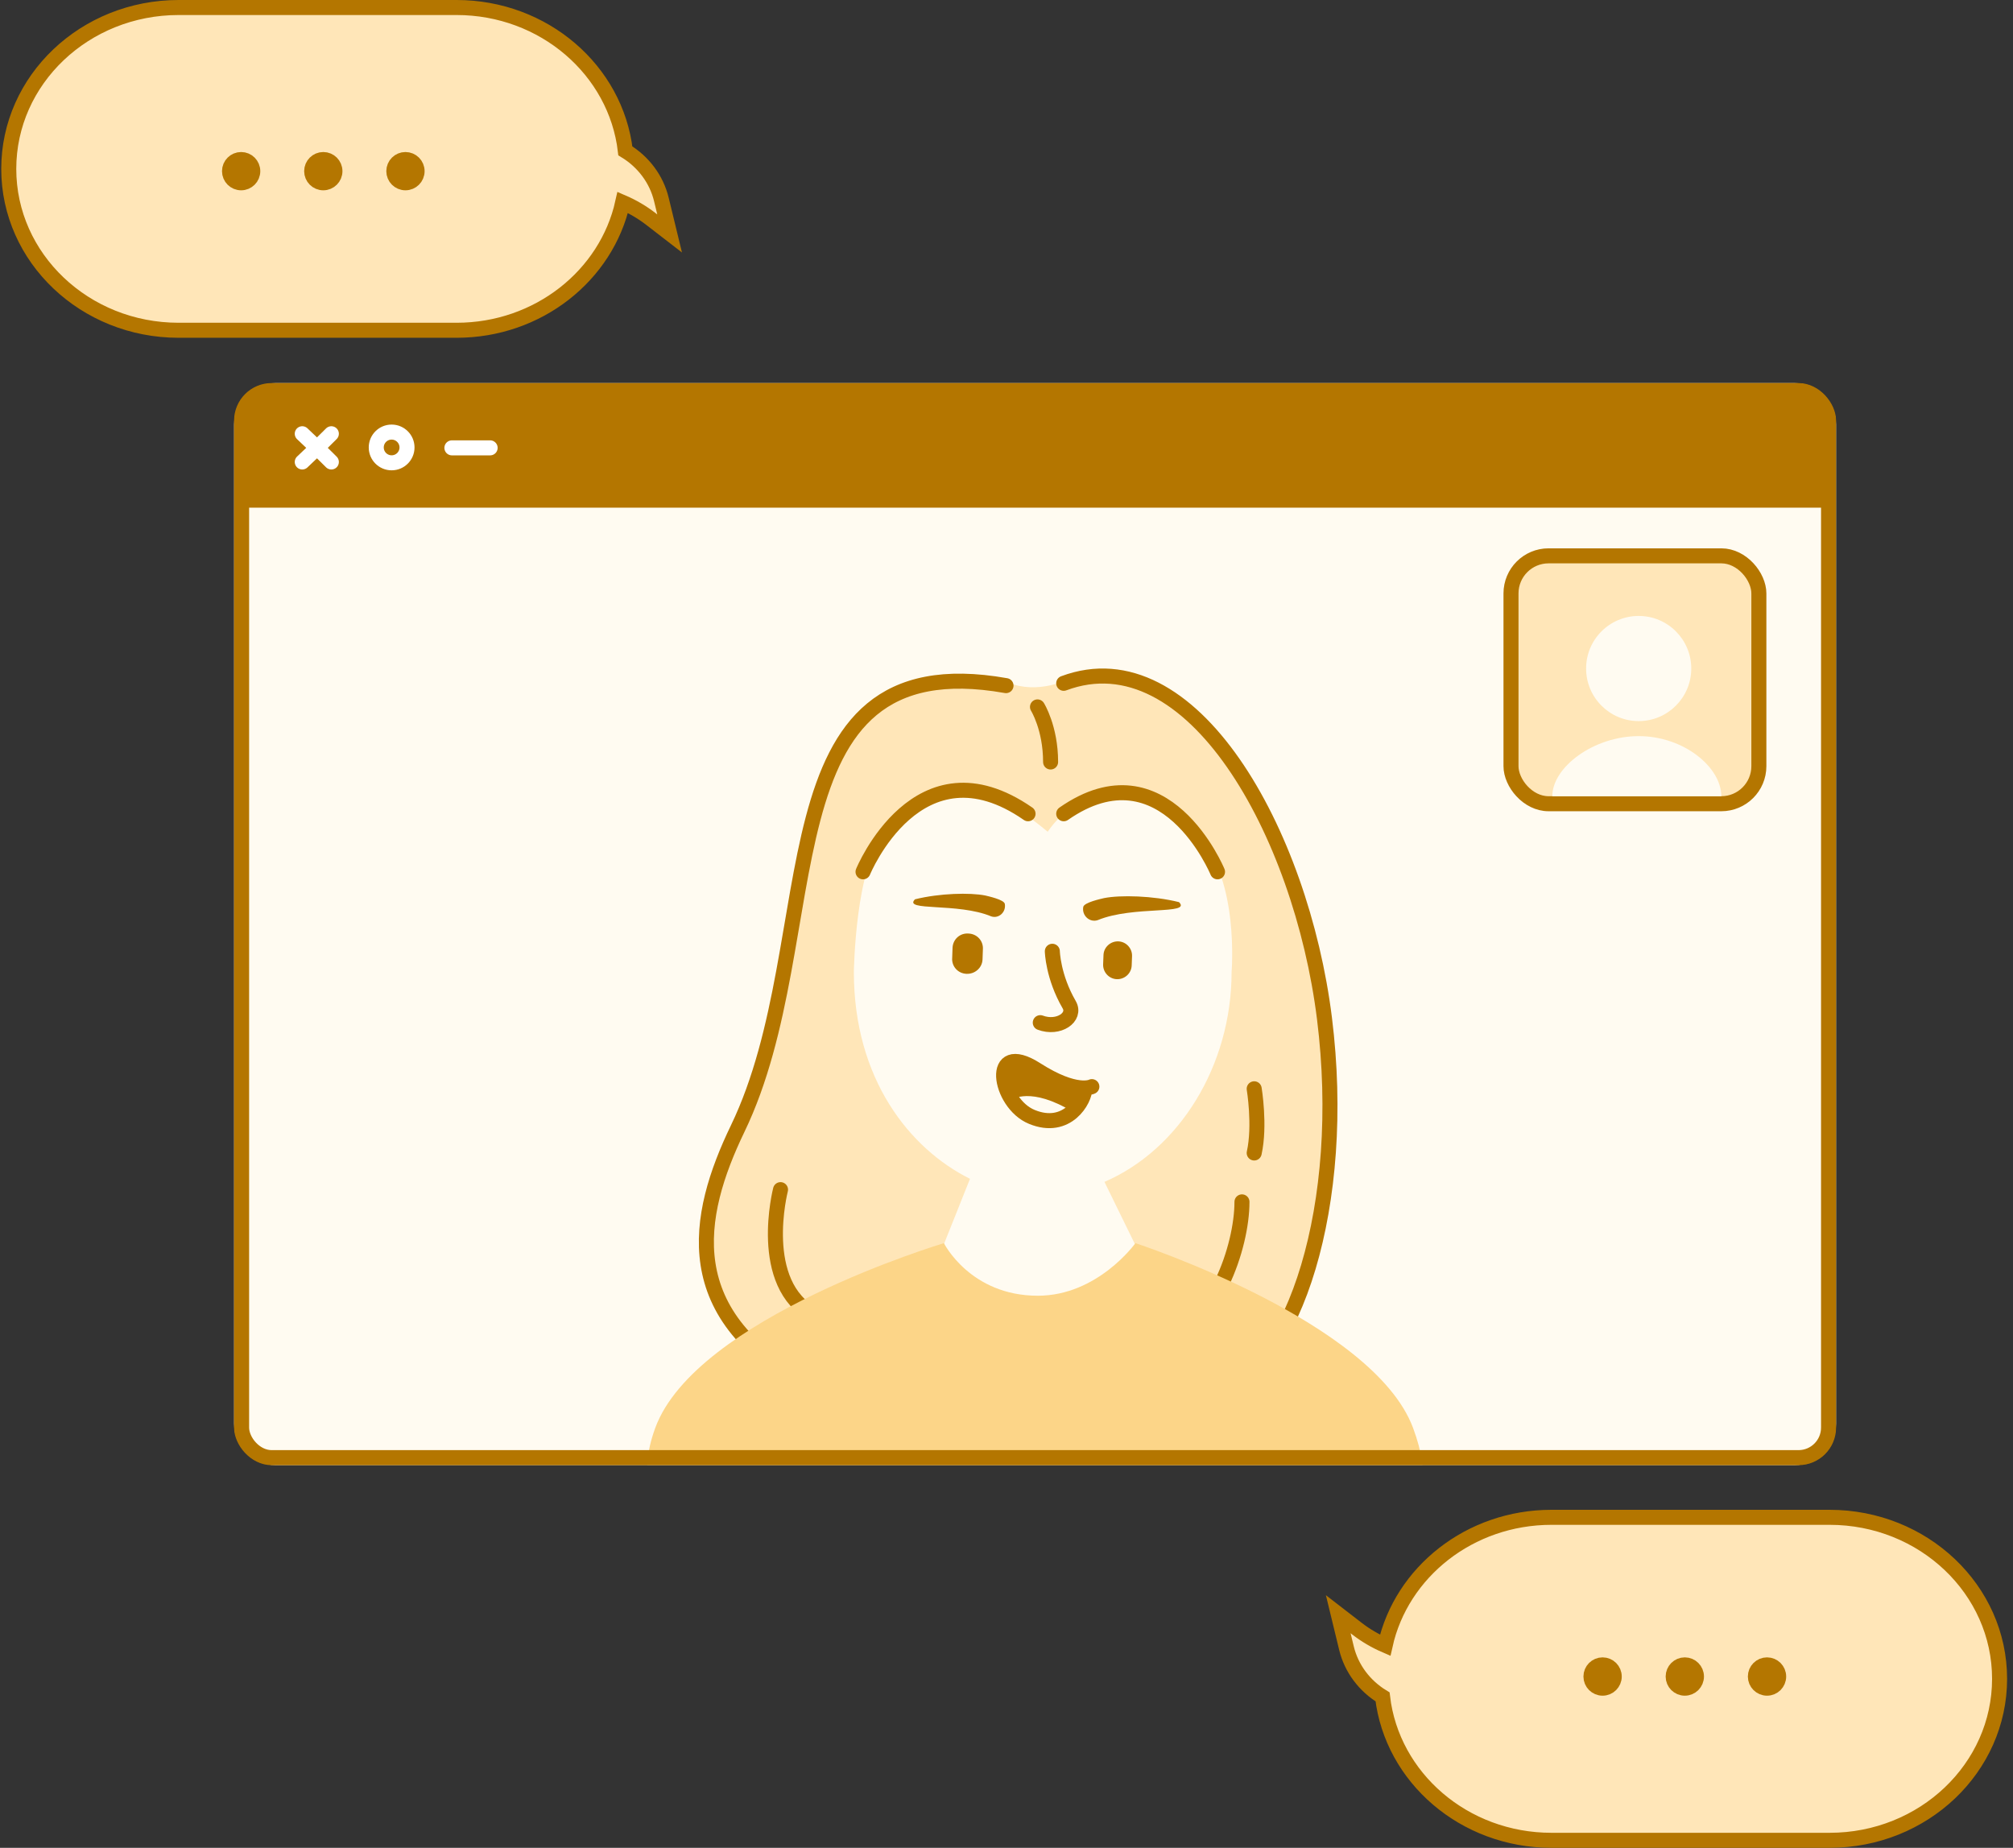
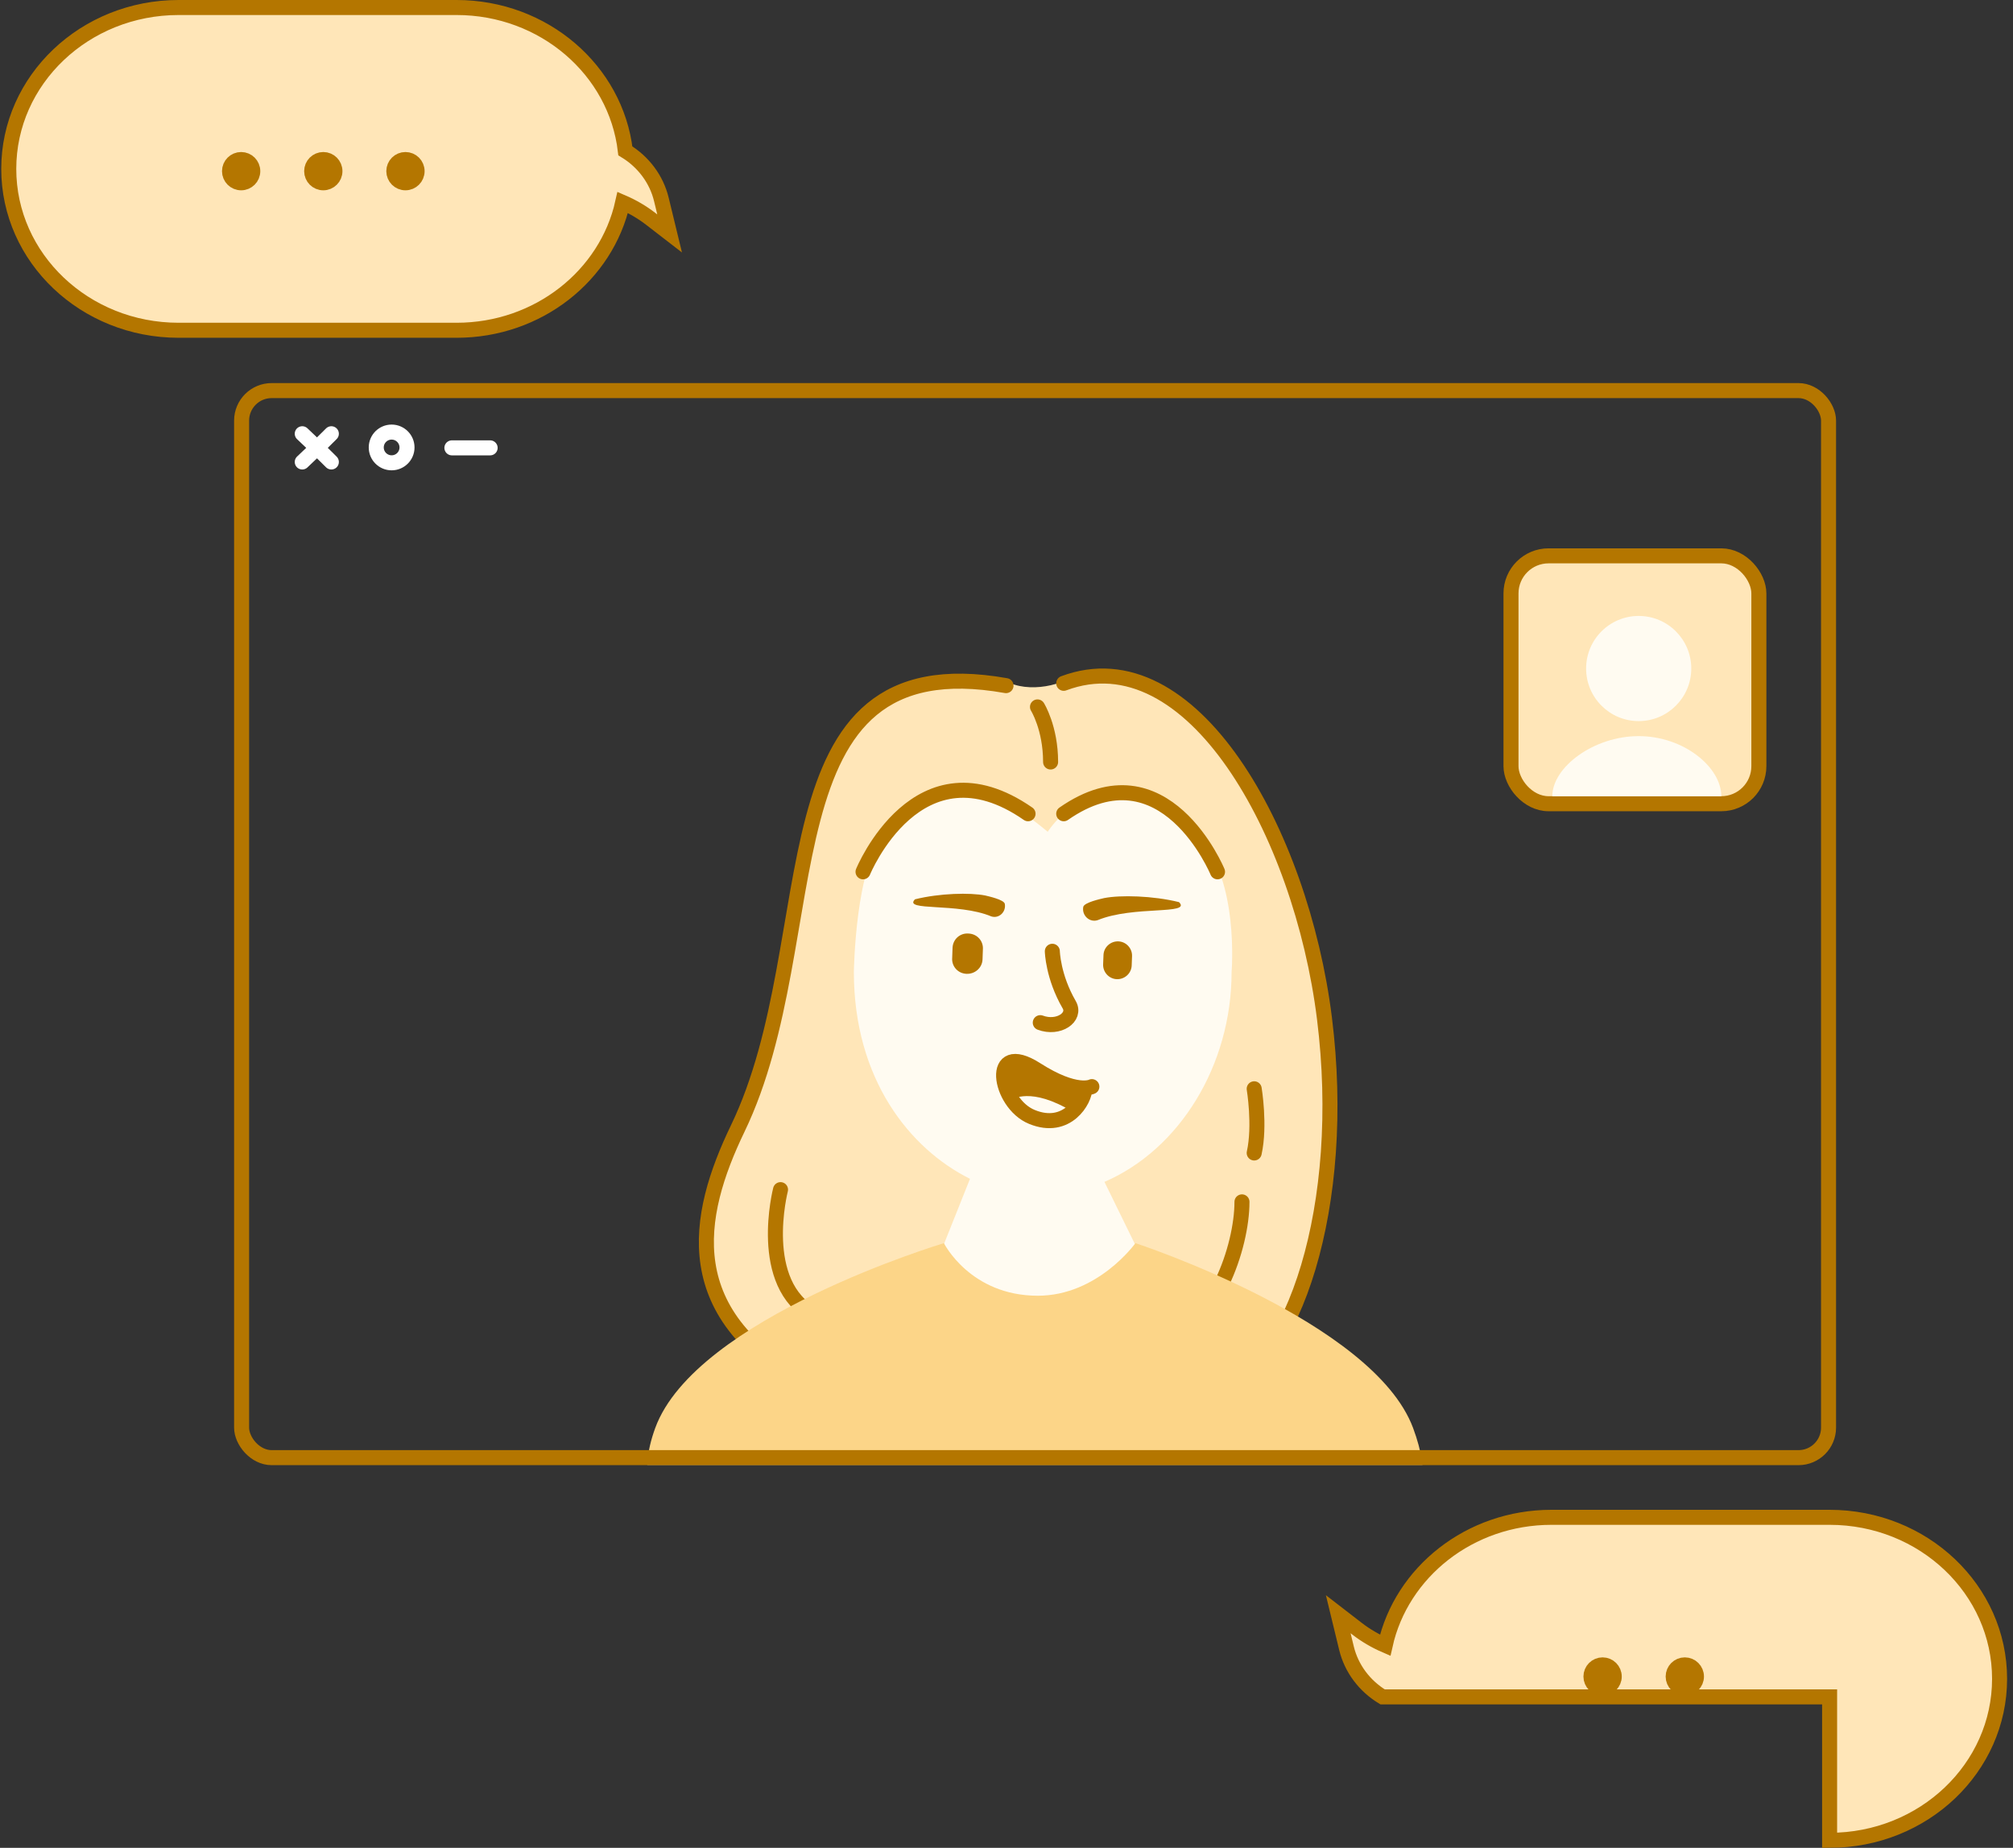
<svg xmlns="http://www.w3.org/2000/svg" width="268" height="246" viewBox="0 0 268 246" fill="none">
  <rect x="0" y="0" width="268" height="246" fill="#333333" stroke="none" />
  <g clip-path="url(#clip0_795_5499)">
-     <path d="M31.166 56.528C31.166 53.475 33.643 51 36.699 51H238.909C241.964 51 244.443 53.475 244.443 56.528V189.528C244.443 192.58 241.964 195.056 238.909 195.056H36.7C33.643 195.056 31.166 192.58 31.166 189.528V56.528Z" fill="#FFFBF1" />
    <mask id="mask0_795_5499" style="mask-type:luminance" maskUnits="userSpaceOnUse" x="31" y="51" width="214" height="145">
      <path d="M31.166 56.528C31.166 53.475 33.643 51 36.699 51H238.909C241.964 51 244.443 53.475 244.443 56.528V189.528C244.443 192.58 241.964 195.056 238.909 195.056H36.7C33.643 195.056 31.166 192.58 31.166 189.528V56.528Z" fill="white" />
    </mask>
    <g mask="url(#mask0_795_5499)">
-       <path d="M30.059 41.049C30.059 37.386 33.032 34.416 36.699 34.416H238.909C242.576 34.416 245.549 37.386 245.549 41.049L243.336 67.583C243.336 67.583 241.353 67.583 238.909 67.583H36.699C34.254 67.583 32.272 67.583 32.272 67.583L30.059 41.049ZM245.549 189.527C245.549 193.191 242.576 196.161 238.909 196.161H36.699C33.032 196.161 30.059 193.191 30.059 189.527H32.272C32.272 191.969 34.254 193.949 36.699 193.949H238.909C241.353 193.949 243.336 191.969 243.336 189.527H245.549ZM36.699 196.161C33.032 196.161 30.059 193.191 30.059 189.527V41.049C30.059 37.386 33.032 34.416 36.699 34.416V67.583C34.254 67.583 32.272 67.583 32.272 67.583V189.527C32.272 191.969 34.254 193.949 36.699 193.949V196.161ZM238.909 34.416C242.576 34.416 245.549 37.386 245.549 41.049V189.527C245.549 193.191 242.576 196.161 238.909 196.161V193.949C241.353 193.949 243.336 191.969 243.336 189.527V67.583C243.336 67.583 241.353 67.583 238.909 67.583V34.416Z" fill="#B47600" />
-     </g>
+       </g>
    <mask id="mask1_795_5499" style="mask-type:alpha" maskUnits="userSpaceOnUse" x="29" y="49" width="218" height="148">
      <path d="M241.122 51.055H34.486C32.682 51.055 31.221 52.515 31.221 54.316V191.738C31.221 193.539 32.682 195 34.486 195H241.122C242.925 195 244.387 193.539 244.387 191.738V54.316C244.387 52.515 242.925 51.055 241.122 51.055Z" fill="white" stroke="black" stroke-width="4" />
    </mask>
    <g mask="url(#mask1_795_5499)">
      <path d="M176.334 137.221C174.589 104.003 156.054 90.299 146.441 90.299C143.844 90.299 141.934 90.641 140.583 91.045C138.86 91.56 136.773 91.689 135.058 91.15C133.161 90.554 130.353 90.014 126.804 90.299C101.472 92.339 108.389 136.407 95.37 155.936C90.375 163.428 95.776 183.195 112.864 186.044C143.335 191.123 179.812 203.398 176.334 137.221Z" fill="#FFE6B8" />
      <path d="M159.653 111.59C147.041 98.57 139.488 110.734 139.488 110.734C128.325 101.423 123.85 105.083 117.747 111.19C113.88 115.059 113.678 129.391 113.678 129.391C113.678 143.662 121.107 152.934 129.139 156.935L124.663 168.15C124.663 168.15 129.139 175.473 138.497 175.473C147.854 175.473 152.33 168.15 152.33 168.15L147.041 157.343C156.996 153.058 163.968 141.88 163.968 129.391C163.968 129.391 164.987 117.095 159.653 111.59Z" fill="#FFFBF1" />
      <path d="M140.102 126.643C140.102 126.643 140.173 130.004 142.346 133.754C143.308 135.417 140.937 137.057 138.497 136.147" stroke="#B47600" stroke-width="2" stroke-miterlimit="10" stroke-linecap="round" stroke-linejoin="round" />
      <path d="M128.67 129.645C127.53 129.598 126.675 128.648 126.77 127.51L126.817 126.181C126.865 125.042 127.815 124.188 128.955 124.283C130.095 124.33 130.95 125.279 130.855 126.418L130.808 127.747C130.76 128.838 129.81 129.692 128.67 129.645Z" fill="#B47600" />
      <path d="M148.671 130.356C147.626 130.309 146.818 129.407 146.865 128.363L146.913 127.13C146.96 126.086 147.863 125.279 148.909 125.326C149.953 125.374 150.761 126.275 150.713 127.319L150.666 128.553C150.619 129.597 149.715 130.404 148.671 130.356Z" fill="#B47600" />
      <path d="M131.971 121.999C132.969 122.332 133.966 121.43 133.776 120.338C133.681 119.769 131.58 119.32 131.173 119.218C129.139 118.813 125.07 118.913 121.815 119.726C120.188 121.354 127.512 120.134 131.971 121.999Z" fill="#B47600" />
      <path d="M146.141 122.499C145.078 122.85 144.014 121.898 144.218 120.746C144.318 120.145 146.558 119.67 146.992 119.563C149.16 119.135 153.496 119.241 156.965 120.099C158.7 121.819 150.894 120.53 146.141 122.499Z" fill="#B47600" />
      <path d="M144.43 144.858C144.479 145.645 143.889 147.023 142.804 148.007C137.238 144.612 134.727 146.383 134.727 146.383C132.757 143.382 133.2 139.298 137.977 142.398C141.328 144.514 143.347 144.858 144.43 144.858Z" fill="#B47600" />
      <path d="M145.366 144.663C145.366 144.663 143.298 145.795 137.977 142.4C131.624 138.316 132.904 146.877 137.386 148.698C142.066 150.617 144.479 146.435 144.43 144.86" stroke="#B47600" stroke-width="2" stroke-miterlimit="10" stroke-linecap="round" stroke-linejoin="round" />
      <path d="M141.617 90.969C158.621 84.602 173.242 110.775 176.334 135.589C179.427 160.403 172.338 182.2 161.863 186.041M108.389 184.77C89.882 175.342 92.627 161.837 98.218 150.24C110.526 124.71 100.762 85.382 133.935 91.277M138.125 94.111C138.125 94.111 139.871 96.905 139.871 101.444M103.914 158.377C103.914 158.377 100.659 170.99 108.389 175.058M165.349 160.005C165.349 166.005 161.688 176.686 154.771 178.72M166.977 144.951C166.977 144.951 167.79 149.833 166.977 153.495M114.899 116.064C114.899 116.064 122.222 98.163 136.869 108.334M141.617 108.334C155.043 98.976 162.094 116.064 162.094 116.064" stroke="#B47600" stroke-width="2" stroke-linecap="round" />
      <path d="M87.233 190.111C92.618 175.385 125.666 165.5 125.666 165.5C125.666 165.5 129.166 172.5 138.166 172.5C146.166 172.5 151.166 165.5 151.166 165.5C151.166 165.5 182.821 175.838 188.133 190.112C190.571 196.665 188.947 199.469 188.947 199.469H87.233C87.233 199.469 84.832 196.677 87.233 190.111Z" fill="#FCD588" />
    </g>
    <path d="M40.241 57.744L42.218 59.624M42.218 59.624L44.115 61.503M42.218 59.624L44.115 57.744M42.218 59.624L40.241 61.503" stroke="white" stroke-width="2" stroke-linecap="round" stroke-linejoin="round" />
    <path d="M52.139 61.614C53.27 61.614 54.187 60.698 54.187 59.569C54.187 58.439 53.27 57.523 52.139 57.523C51.008 57.523 50.092 58.439 50.092 59.569C50.092 60.698 51.008 61.614 52.139 61.614Z" stroke="white" stroke-width="2" />
    <path d="M60.163 59.623H65.254" stroke="white" stroke-width="2" stroke-linecap="round" stroke-linejoin="round" />
    <rect x="201.166" y="74" width="33" height="33" rx="5" fill="#FFE6B8" stroke="#B47600" stroke-width="2" />
    <circle cx="218.166" cy="89" r="7" fill="#FFFBF1" />
    <path d="M229.166 106C229.166 106 222.032 106 218.166 106C214.3 106 206.666 106 206.666 106C206.666 102.134 212.166 98 218.166 98C224.166 98 229.166 102.134 229.166 106Z" fill="#FFFBF1" />
  </g>
  <rect x="32.166" y="52" width="211.277" height="142.056" rx="4" stroke="#B47600" stroke-width="2" />
-   <path fill-rule="evenodd" clip-rule="evenodd" d="M243.584 245C256.082 245 266.213 235.374 266.213 223.5C266.213 211.626 256.082 202 243.584 202H206.555C195.668 202 186.577 209.304 184.414 219.036C183.076 218.457 181.814 217.716 180.66 216.826L178.166 214.9L179.267 219.436C179.923 222.136 181.666 224.444 184.066 225.905C185.324 236.647 194.913 245 206.555 245H243.584Z" fill="#FFE6B8" stroke="#B47600" stroke-width="2" stroke-linecap="round" />
-   <path d="M233.701 223.196C233.701 222.339 234.396 221.645 235.252 221.645C236.108 221.645 236.802 222.339 236.802 223.196C236.802 224.052 236.108 224.746 235.252 224.746C234.396 224.746 233.701 224.052 233.701 223.196Z" fill="#B47600" stroke="#B47600" stroke-width="2" />
+   <path fill-rule="evenodd" clip-rule="evenodd" d="M243.584 245C256.082 245 266.213 235.374 266.213 223.5C266.213 211.626 256.082 202 243.584 202H206.555C195.668 202 186.577 209.304 184.414 219.036C183.076 218.457 181.814 217.716 180.66 216.826L178.166 214.9L179.267 219.436C179.923 222.136 181.666 224.444 184.066 225.905H243.584Z" fill="#FFE6B8" stroke="#B47600" stroke-width="2" stroke-linecap="round" />
  <path d="M222.756 223.196C222.756 222.339 223.45 221.645 224.306 221.645C225.163 221.645 225.857 222.339 225.857 223.196C225.857 224.052 225.163 224.746 224.306 224.746C223.45 224.746 222.756 224.052 222.756 223.196Z" fill="#B47600" stroke="#B47600" stroke-width="2" />
  <path d="M211.81 223.196C211.81 222.339 212.504 221.645 213.361 221.645C214.217 221.645 214.911 222.339 214.911 223.196C214.911 224.052 214.217 224.746 213.361 224.746C212.504 224.746 211.81 224.052 211.81 223.196Z" fill="#B47600" stroke="#B47600" stroke-width="2" />
  <path fill-rule="evenodd" clip-rule="evenodd" d="M23.779 1C11.29 1 1.166 10.619 1.166 22.485C1.166 34.35 11.29 43.969 23.779 43.969H60.782C71.66 43.969 80.745 36.671 82.906 26.946C84.244 27.524 85.505 28.264 86.657 29.154L89.15 31.079L88.05 26.546C87.394 23.848 85.653 21.541 83.255 20.082C81.997 9.347 72.415 1 60.782 1L23.779 1Z" fill="#FFE6B8" stroke="#B47600" stroke-width="2" stroke-linecap="round" />
  <path d="M33.653 22.787C33.653 23.642 32.96 24.336 32.105 24.336C31.249 24.336 30.556 23.642 30.556 22.787C30.556 21.932 31.249 21.238 32.105 21.238C32.96 21.238 33.653 21.932 33.653 22.787Z" fill="#B47600" stroke="#B47600" stroke-width="2" />
  <path d="M44.591 22.787C44.591 23.642 43.898 24.336 43.042 24.336C42.187 24.336 41.494 23.642 41.494 22.787C41.494 21.932 42.187 21.238 43.042 21.238C43.898 21.238 44.591 21.932 44.591 22.787Z" fill="#B47600" stroke="#B47600" stroke-width="2" />
  <path d="M55.529 22.787C55.529 23.642 54.836 24.336 53.98 24.336C53.125 24.336 52.431 23.642 52.431 22.787C52.431 21.932 53.125 21.238 53.98 21.238C54.836 21.238 55.529 21.932 55.529 22.787Z" fill="#B47600" stroke="#B47600" stroke-width="2" />
  <defs>
    <clipPath id="clip0_795_5499">
      <rect x="31.166" y="51" width="213.277" height="144.056" rx="5" fill="white" />
    </clipPath>
  </defs>
</svg>